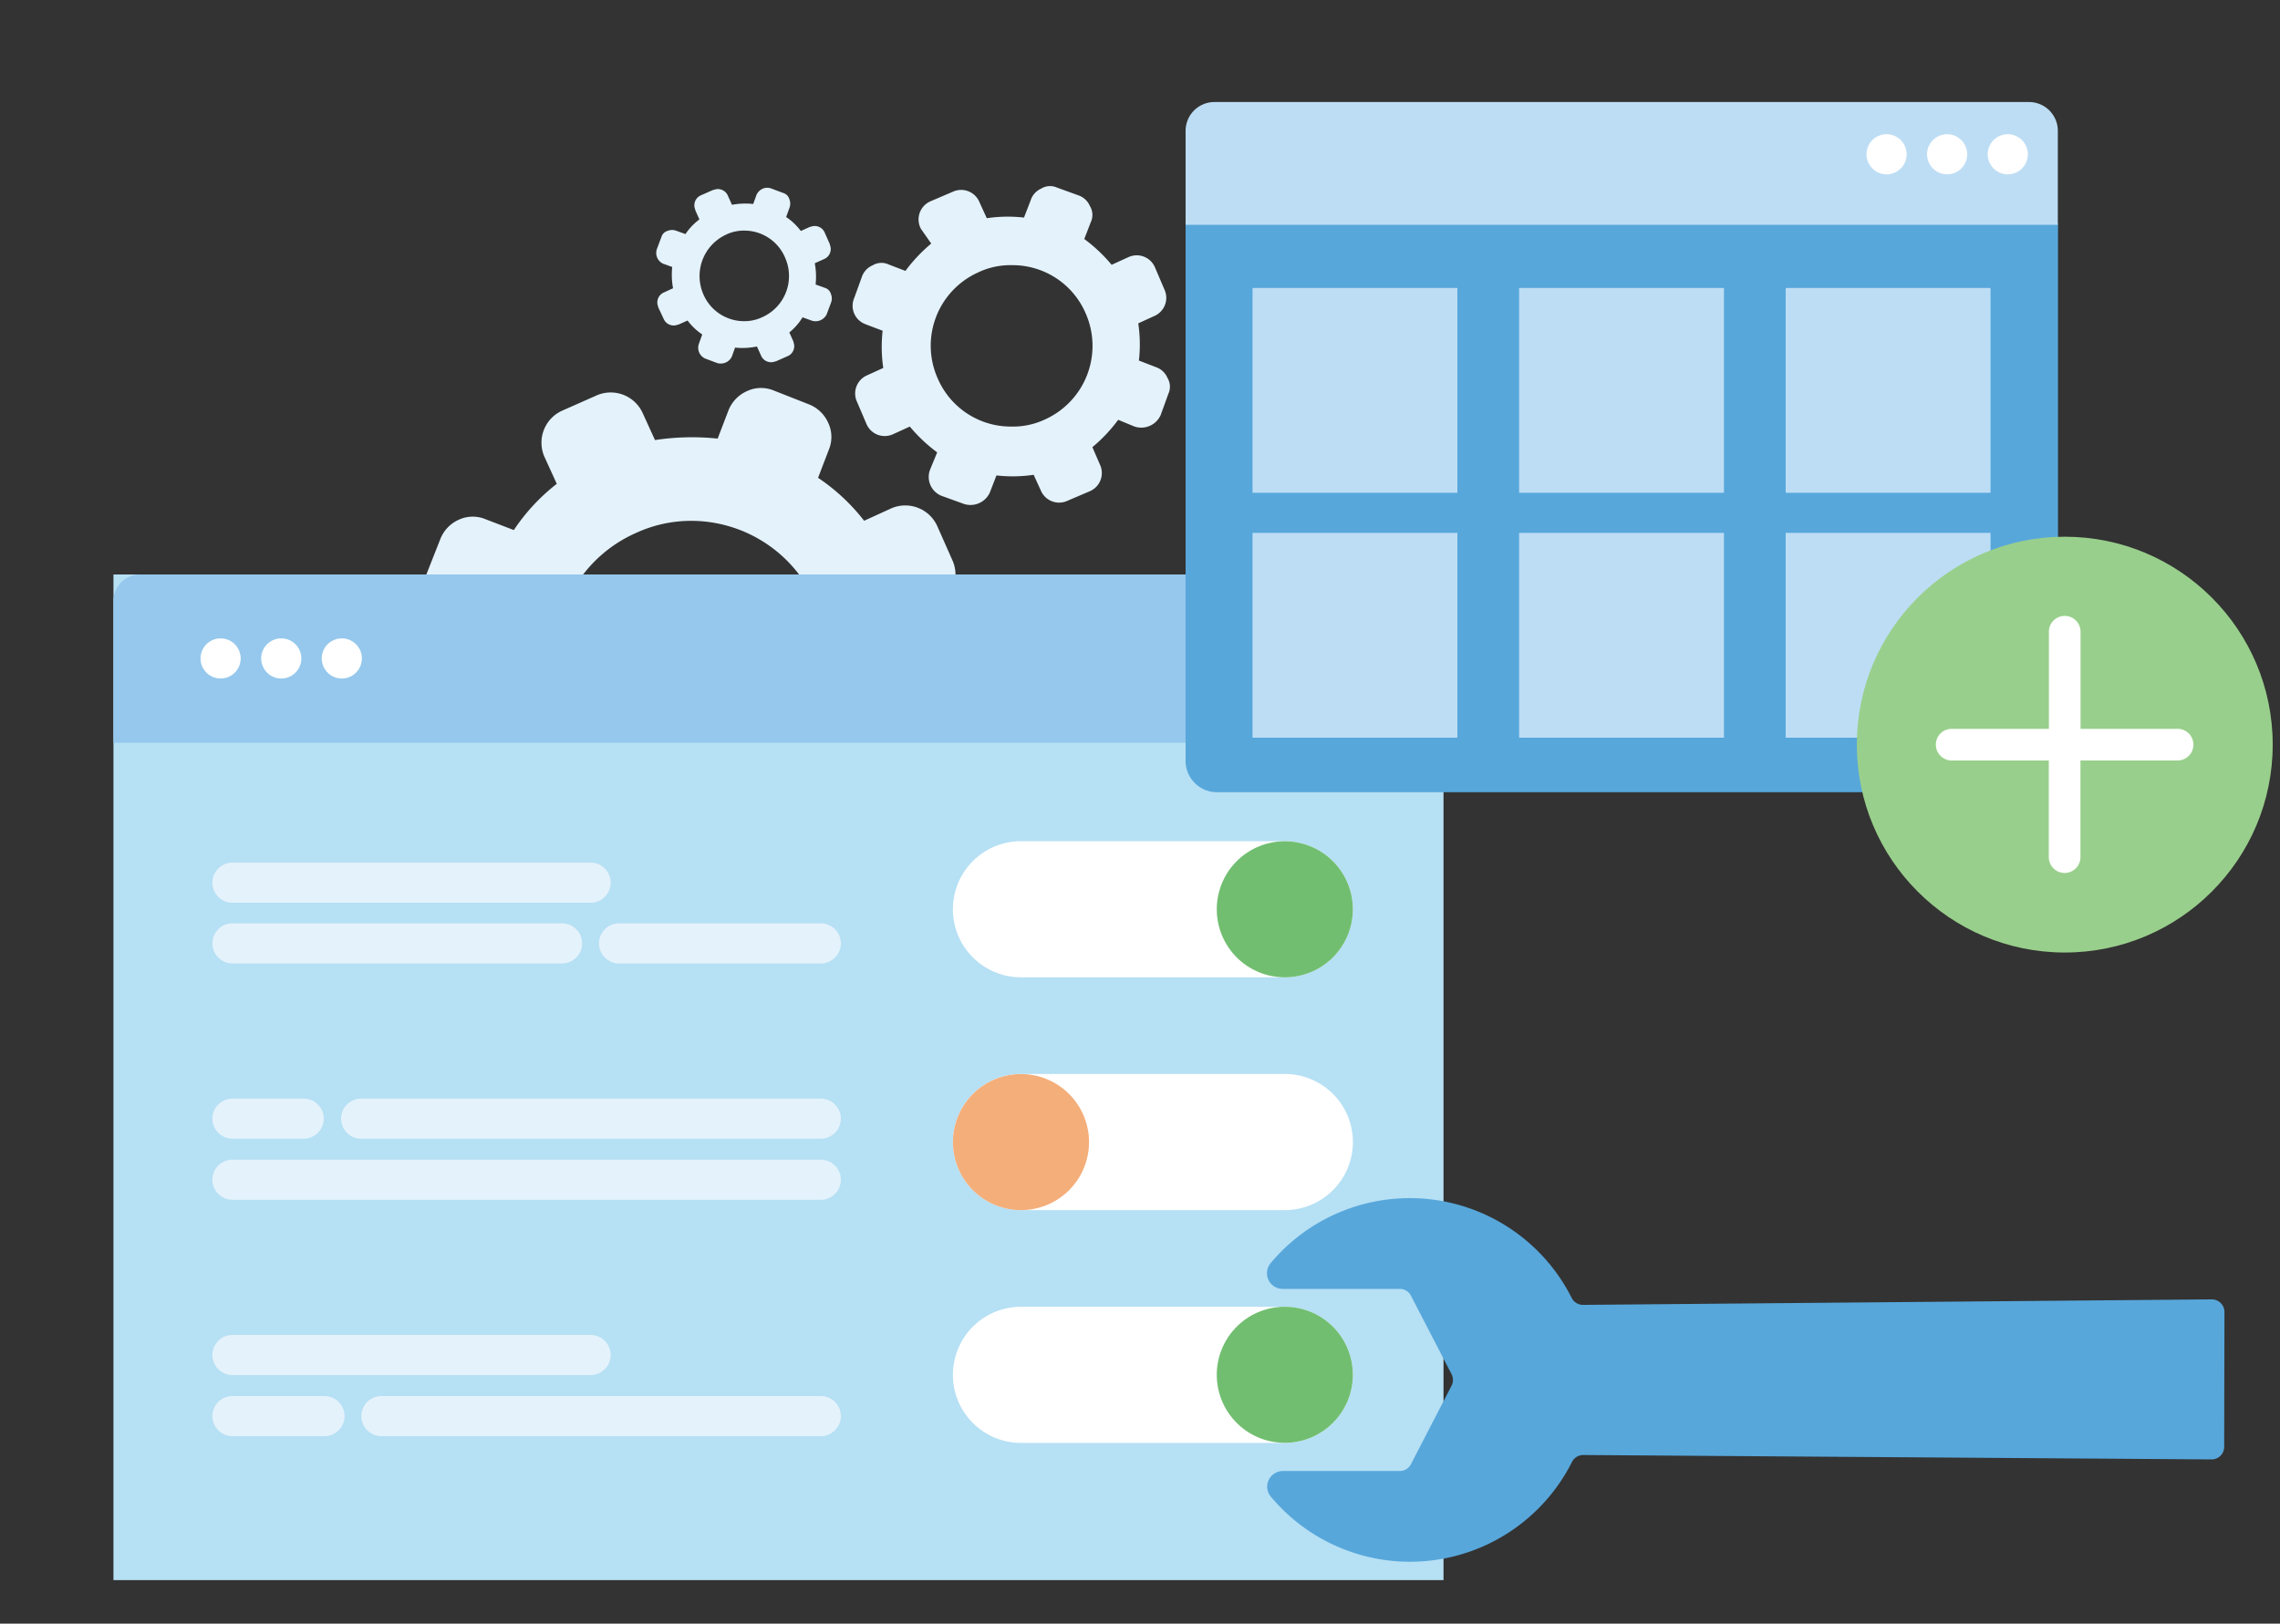
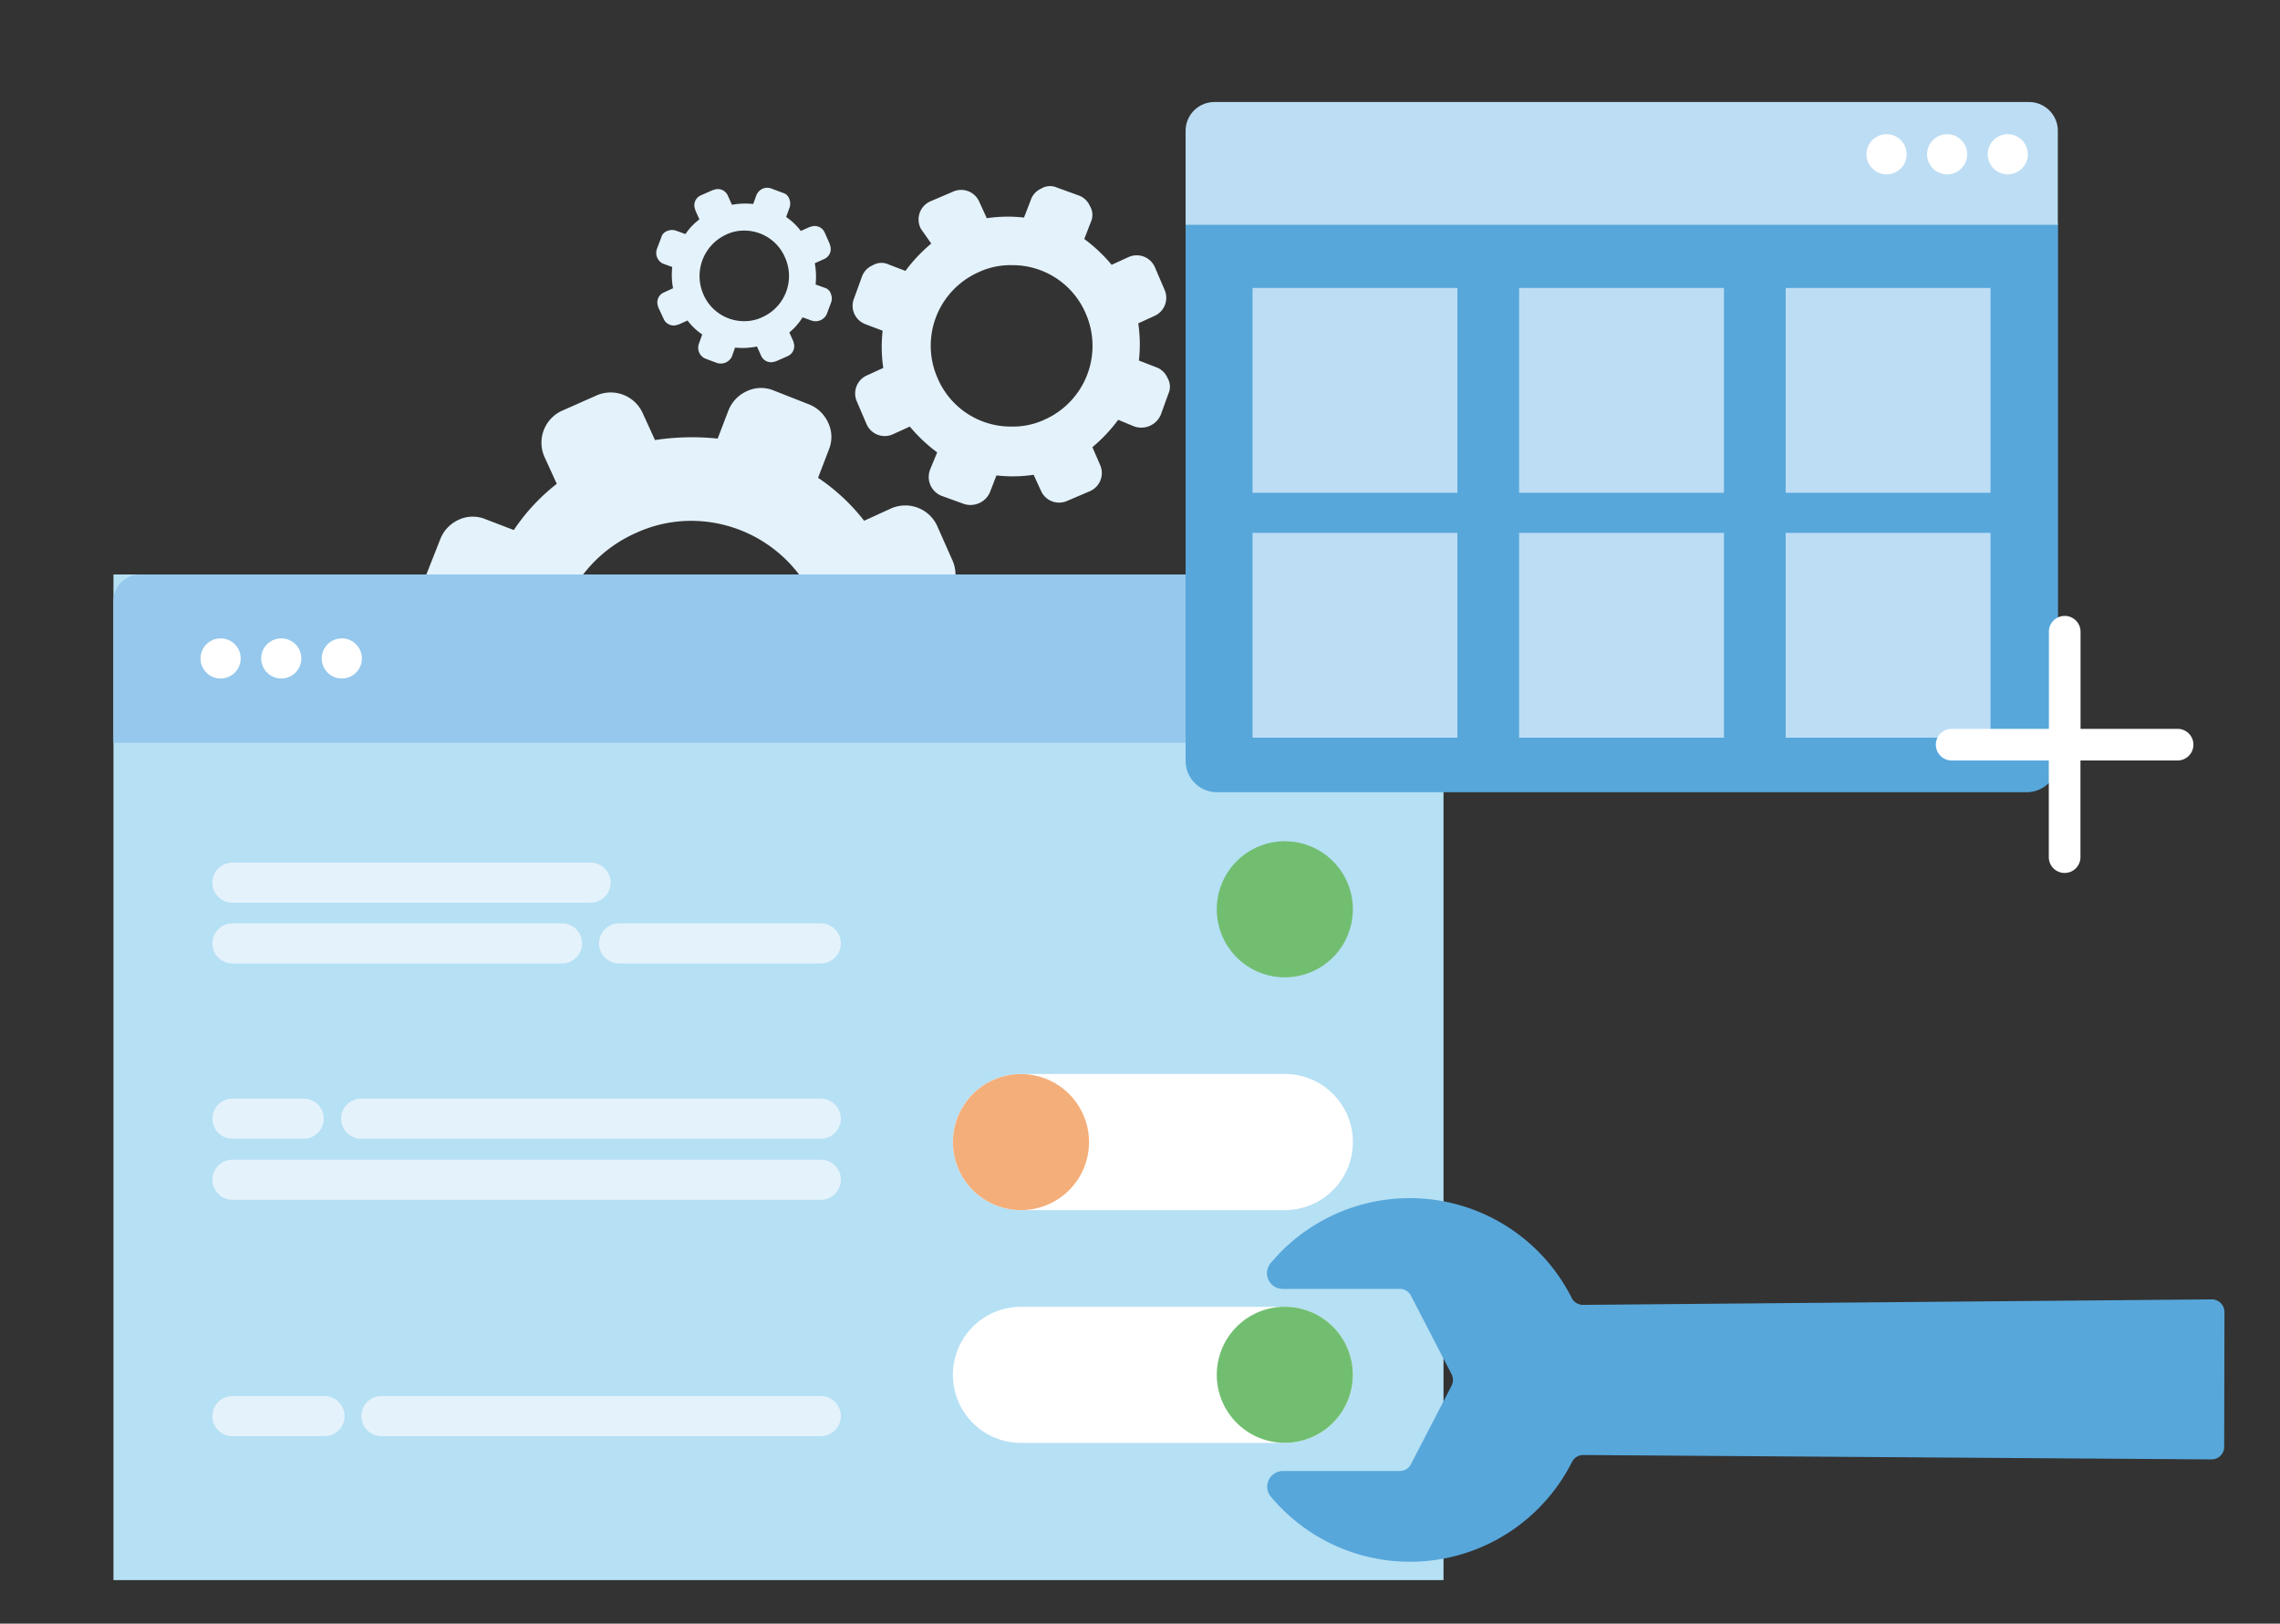
<svg xmlns="http://www.w3.org/2000/svg" id="Layer_1" data-name="Layer 1" viewBox="0 0 250 178.06">
  <rect x="0" y="0" width="250" height="178.06" fill="#333333" stroke="none" />
  <defs>
    <style>.cls-1{fill:#e4f2fb;}.cls-2{fill:#b6e0f4;}.cls-3{fill:#95c8ec;}.cls-4{fill:#fff;}.cls-5{fill:#f4ae7a;}.cls-6{fill:#71be71;}.cls-7{fill:#57a7db;}.cls-8{fill:#bdddf4;}.cls-9{fill:#99cf8c;}</style>
  </defs>
  <title>configuration</title>
  <g id="_Group_" data-name=" Group ">
    <g id="_Group_2" data-name=" Group 2">
      <path id="_Compound_Path_" data-name=" Compound Path " class="cls-1" d="M94.88,35.55l1.9.72a15.77,15.77,0,0,0,.07,4.08l-1.75.8A2.17,2.17,0,0,0,93.94,44l.07.16,1,2.34a2.17,2.17,0,0,0,2.84,1.15l.16-.07,1.75-.8a17.25,17.25,0,0,0,3,2.83L102,51.46a2.23,2.23,0,0,0,1.22,2.91h0l2.32.84A2.33,2.33,0,0,0,108.54,54l.72-1.86a15.77,15.77,0,0,0,4.08-.07l.8,1.75A2.17,2.17,0,0,0,117,54.94l.16-.07,2.34-1A2.17,2.17,0,0,0,120.63,51l-.07-.16-.78-1.8a17.25,17.25,0,0,0,2.83-3l1.74.72a2.33,2.33,0,0,0,2.92-1.25l.84-2.32a1.87,1.87,0,0,0-.1-1.75,2.12,2.12,0,0,0-1.27-1.18l-1.86-.72a15.77,15.77,0,0,0-.07-4.08l1.75-.8a2.17,2.17,0,0,0,1.15-2.84l-.07-.16-1-2.34a2.17,2.17,0,0,0-2.84-1.15l-.16.07-1.75.8a17.25,17.25,0,0,0-3-2.83l.72-1.86a1.87,1.87,0,0,0-.1-1.75,2.12,2.12,0,0,0-1.27-1.18l-2.32-.84a1.87,1.87,0,0,0-1.75.1A2.12,2.12,0,0,0,113,22l-.72,1.86a15.77,15.77,0,0,0-4.08.07l-.8-1.75A2.17,2.17,0,0,0,104.54,21l-.16.07-2.34,1a2.17,2.17,0,0,0-1.15,2.84l.07.16,1.15,1.64a17.25,17.25,0,0,0-2.83,3L97.43,29a1.87,1.87,0,0,0-1.75.1,2.12,2.12,0,0,0-1.18,1.27l-.84,2.32a2.15,2.15,0,0,0,1.13,2.82Zm12.4-5.69a8.28,8.28,0,0,1,3.73-.78,8.72,8.72,0,0,1,8,5.21A8.85,8.85,0,0,1,114.58,46h0a8.28,8.28,0,0,1-3.73.78,8.72,8.72,0,0,1-8-5.21,8.81,8.81,0,0,1,4.35-11.67Z" />
      <path id="_Compound_Path_2" data-name=" Compound Path 2" class="cls-1" d="M72.71,28.92l1,.36a8,8,0,0,0,.09,2.33l-1,.46a1.19,1.19,0,0,0-.63,1.56l0,.06.6,1.28a1.19,1.19,0,0,0,1.56.63l.06,0,1-.45a6.64,6.64,0,0,0,1.61,1.53l-.36,1a1.3,1.3,0,0,0,.68,1.64l1.28.48a1.35,1.35,0,0,0,1.64-.68l.36-1A8,8,0,0,0,83,38l.45,1a1.19,1.19,0,0,0,1.56.63l.06,0,1.29-.57A1.19,1.19,0,0,0,87,37.52l0-.06-.45-1A6.64,6.64,0,0,0,88,34.8l1,.36a1.35,1.35,0,0,0,1.64-.68l.48-1.28a1.28,1.28,0,0,0,0-.93,1,1,0,0,0-.69-.71l-1-.36a8,8,0,0,0-.09-2.33l1-.45A1.19,1.19,0,0,0,91,26.86l0-.06-.57-1.29a1.19,1.19,0,0,0-1.56-.63l-.06,0-1,.45a6.64,6.64,0,0,0-1.61-1.53l.36-1a1.28,1.28,0,0,0,0-.93,1,1,0,0,0-.69-.71l-1.28-.48a1.28,1.28,0,0,0-.93,0,1.36,1.36,0,0,0-.71.69l-.36,1a8,8,0,0,0-2.33.09l-.45-1a1.19,1.19,0,0,0-1.56-.63l-.06,0-1.29.57A1.19,1.19,0,0,0,76.24,23l0,.06.45,1a6.64,6.64,0,0,0-1.53,1.61l-1-.36a1.28,1.28,0,0,0-.93,0,1,1,0,0,0-.71.69l-.48,1.28A1.3,1.3,0,0,0,72.71,28.92Zm6.9-3.19a4.57,4.57,0,0,1,2.1-.44,4.85,4.85,0,0,1,4.39,3,4.94,4.94,0,0,1-2.51,6.49,4.57,4.57,0,0,1-2.1.44,4.85,4.85,0,0,1-4.39-3,5,5,0,0,1,2.52-6.49Z" />
      <path id="_Compound_Path_3" data-name=" Compound Path 3" class="cls-1" d="M48.91,68.13,52,69.33a27,27,0,0,0,.16,6.87l-3,1.37a3.85,3.85,0,0,0-1.91,5L49,86.43a3.85,3.85,0,0,0,5,1.91L57,87a21.61,21.61,0,0,0,5.07,4.71l-1.2,3.13A3.84,3.84,0,0,0,63,99.72L67,101.27a3.94,3.94,0,0,0,4.91-2.16L73.08,96a27,27,0,0,0,6.87-.16l1.37,2.92a3.85,3.85,0,0,0,5,1.91l3.86-1.82a3.85,3.85,0,0,0,1.91-5l-1.37-3a21.61,21.61,0,0,0,4.71-5.07L98.56,87a3.94,3.94,0,0,0,4.91-2.16L105,80.86a3.63,3.63,0,0,0-.09-2.91,3.87,3.87,0,0,0-2.07-2l-3.13-1.2a27,27,0,0,0-.16-6.87l3-1.37a3.85,3.85,0,0,0,1.91-5l-1.71-3.86a3.85,3.85,0,0,0-5-1.91l-3,1.37A21.61,21.61,0,0,0,89.7,52.4l1.2-3.13a3.63,3.63,0,0,0-.09-2.91,3.87,3.87,0,0,0-2.07-2L84.8,42.81a3.63,3.63,0,0,0-2.91.09,3.87,3.87,0,0,0-2,2.07l-1.2,3.13a27,27,0,0,0-6.87.16l-1.37-3a3.85,3.85,0,0,0-5-1.91l-3.86,1.71a3.85,3.85,0,0,0-1.91,5l1.37,3a21.61,21.61,0,0,0-4.71,5.07l-3.13-1.2A3.63,3.63,0,0,0,50.3,57a3.87,3.87,0,0,0-2,2.07L46.75,63a3.87,3.87,0,0,0,2.07,5.07Zm20.82-9.68a14.45,14.45,0,0,1,6.18-1.33,14.87,14.87,0,0,1,5.87,28.47,14.45,14.45,0,0,1-6.18,1.33,14.87,14.87,0,0,1-5.87-28.47Z" />
    </g>
  </g>
  <path class="cls-2" d="M158.28,65.9V173.29H12.44V63H155.35a2.93,2.93,0,0,1,2.93,2.93Z" />
  <path class="cls-3" d="M158.28,65.9V81.46H12.44V65.9A2.93,2.93,0,0,1,15.38,63h140a2.93,2.93,0,0,1,2.93,2.93Z" />
  <path class="cls-4" d="M24.19,74.41h0a2.2,2.2,0,1,1,0-4.4h0a2.2,2.2,0,0,1,0,4.4Z" />
  <path class="cls-4" d="M30.84,74.41h0a2.2,2.2,0,1,1,0-4.4h0a2.2,2.2,0,1,1,0,4.4Z" />
  <path class="cls-4" d="M37.48,74.41h0a2.2,2.2,0,0,1,0-4.4h0a2.2,2.2,0,1,1,0,4.4Z" />
  <path class="cls-4" d="M146.56,74.41h-4.1a2.2,2.2,0,0,1,0-4.4h4.1a2.2,2.2,0,1,1,0,4.4Z" />
  <path class="cls-4" d="M111.95,117.78h28.93a7.46,7.46,0,1,1,0,14.93H111.95a7.46,7.46,0,1,1,0-14.93Z" />
  <path class="cls-5" d="M119.41,125.25a7.46,7.46,0,1,1-7.46-7.46,7.46,7.46,0,0,1,7.46,7.46Z" />
-   <path class="cls-4" d="M140.87,107.18H111.95a7.46,7.46,0,1,1,0-14.93h28.93a7.46,7.46,0,1,1,0,14.93Z" />
  <path class="cls-6" d="M148.34,99.72a7.46,7.46,0,1,1-7.46-7.46,7.46,7.46,0,0,1,7.46,7.46Z" />
  <path class="cls-4" d="M140.87,158.24H111.95a7.46,7.46,0,1,1,0-14.93h28.93a7.46,7.46,0,1,1,0,14.93Z" />
  <path class="cls-6" d="M148.34,150.77a7.46,7.46,0,1,1-7.46-7.46,7.46,7.46,0,0,1,7.46,7.46Z" />
-   <path class="cls-1" d="M64.76,150.8H25.49a2.2,2.2,0,1,1,0-4.4H64.76a2.2,2.2,0,1,1,0,4.4Z" />
  <path class="cls-1" d="M35.58,157.5H25.49a2.2,2.2,0,1,1,0-4.4H35.58a2.2,2.2,0,1,1,0,4.4Z" />
  <path class="cls-1" d="M90,157.5H41.82a2.2,2.2,0,1,1,0-4.4H90a2.2,2.2,0,1,1,0,4.4Z" />
  <path class="cls-1" d="M33.29,124.88H25.49a2.2,2.2,0,1,1,0-4.4h7.81a2.2,2.2,0,1,1,0,4.4Z" />
  <path class="cls-1" d="M90,124.88H39.6a2.2,2.2,0,1,1,0-4.4H90a2.2,2.2,0,1,1,0,4.4Z" />
  <path class="cls-1" d="M90,131.58H25.49a2.2,2.2,0,1,1,0-4.4H90a2.2,2.2,0,0,1,0,4.4Z" />
  <path class="cls-1" d="M64.76,99H25.49a2.2,2.2,0,1,1,0-4.4H64.76a2.2,2.2,0,1,1,0,4.4Z" />
  <path class="cls-1" d="M61.63,105.66H25.49a2.2,2.2,0,1,1,0-4.4H61.63a2.2,2.2,0,1,1,0,4.4Z" />
  <path class="cls-1" d="M90,105.66H67.88a2.2,2.2,0,1,1,0-4.4H90a2.2,2.2,0,0,1,0,4.4Z" />
  <path class="cls-7" d="M243.91,143.89a1.39,1.39,0,0,0-1.44-1.39l-68.58.6h-.29a1.38,1.38,0,0,1-1.27-.77,19.88,19.88,0,0,0-33-3.81,1.72,1.72,0,0,0,1.31,2.83h12.84a1.37,1.37,0,0,1,1.23.75l4.45,8.6a1.37,1.37,0,0,1,0,1.27l-4.45,8.6a1.37,1.37,0,0,1-1.23.75H140.67a1.74,1.74,0,0,0-1.56,1,1.69,1.69,0,0,0,.25,1.83,19.88,19.88,0,0,0,33-3.81,1.38,1.38,0,0,1,1.27-.77h.29l68.54.48a1.38,1.38,0,0,0,1.42-1.37Z" />
  <path class="cls-7" d="M130,24.51h95.66a0,0,0,0,1,0,0V83.44a3.44,3.44,0,0,1-3.44,3.44H133.41A3.44,3.44,0,0,1,130,83.44V24.51A0,0,0,0,1,130,24.51Z" />
  <path class="cls-8" d="M133.13,11.19h89.35a3.16,3.16,0,0,1,3.16,3.16v10.3a0,0,0,0,1,0,0H130a0,0,0,0,1,0,0V14.35A3.16,3.16,0,0,1,133.13,11.19Z" />
  <rect class="cls-8" x="137.34" y="31.58" width="22.46" height="22.46" />
  <rect class="cls-8" x="166.57" y="31.58" width="22.46" height="22.46" />
  <rect class="cls-8" x="195.8" y="31.58" width="22.46" height="22.46" />
  <rect class="cls-8" x="137.34" y="58.44" width="22.46" height="22.46" />
  <rect class="cls-8" x="166.57" y="58.44" width="22.46" height="22.46" />
  <rect class="cls-8" x="195.8" y="58.44" width="22.46" height="22.46" />
  <path class="cls-4" d="M206.86,19.12h0a2.2,2.2,0,1,1,0-4.4h0a2.2,2.2,0,0,1,0,4.4Z" />
  <path class="cls-4" d="M213.5,19.12h0a2.2,2.2,0,1,1,0-4.4h0a2.2,2.2,0,1,1,0,4.4Z" />
  <path class="cls-4" d="M220.15,19.12h0a2.2,2.2,0,0,1,0-4.4h0a2.2,2.2,0,1,1,0,4.4Z" />
-   <circle class="cls-9" cx="226.4" cy="81.66" r="22.8" />
  <path class="cls-4" d="M238.78,79.93H228.13V69.28a1.73,1.73,0,0,0-3.47,0V79.93H214a1.73,1.73,0,1,0,0,3.47h10.65V94a1.73,1.73,0,1,0,3.47,0V83.4h10.65a1.73,1.73,0,0,0,0-3.47Zm0,0" />
</svg>